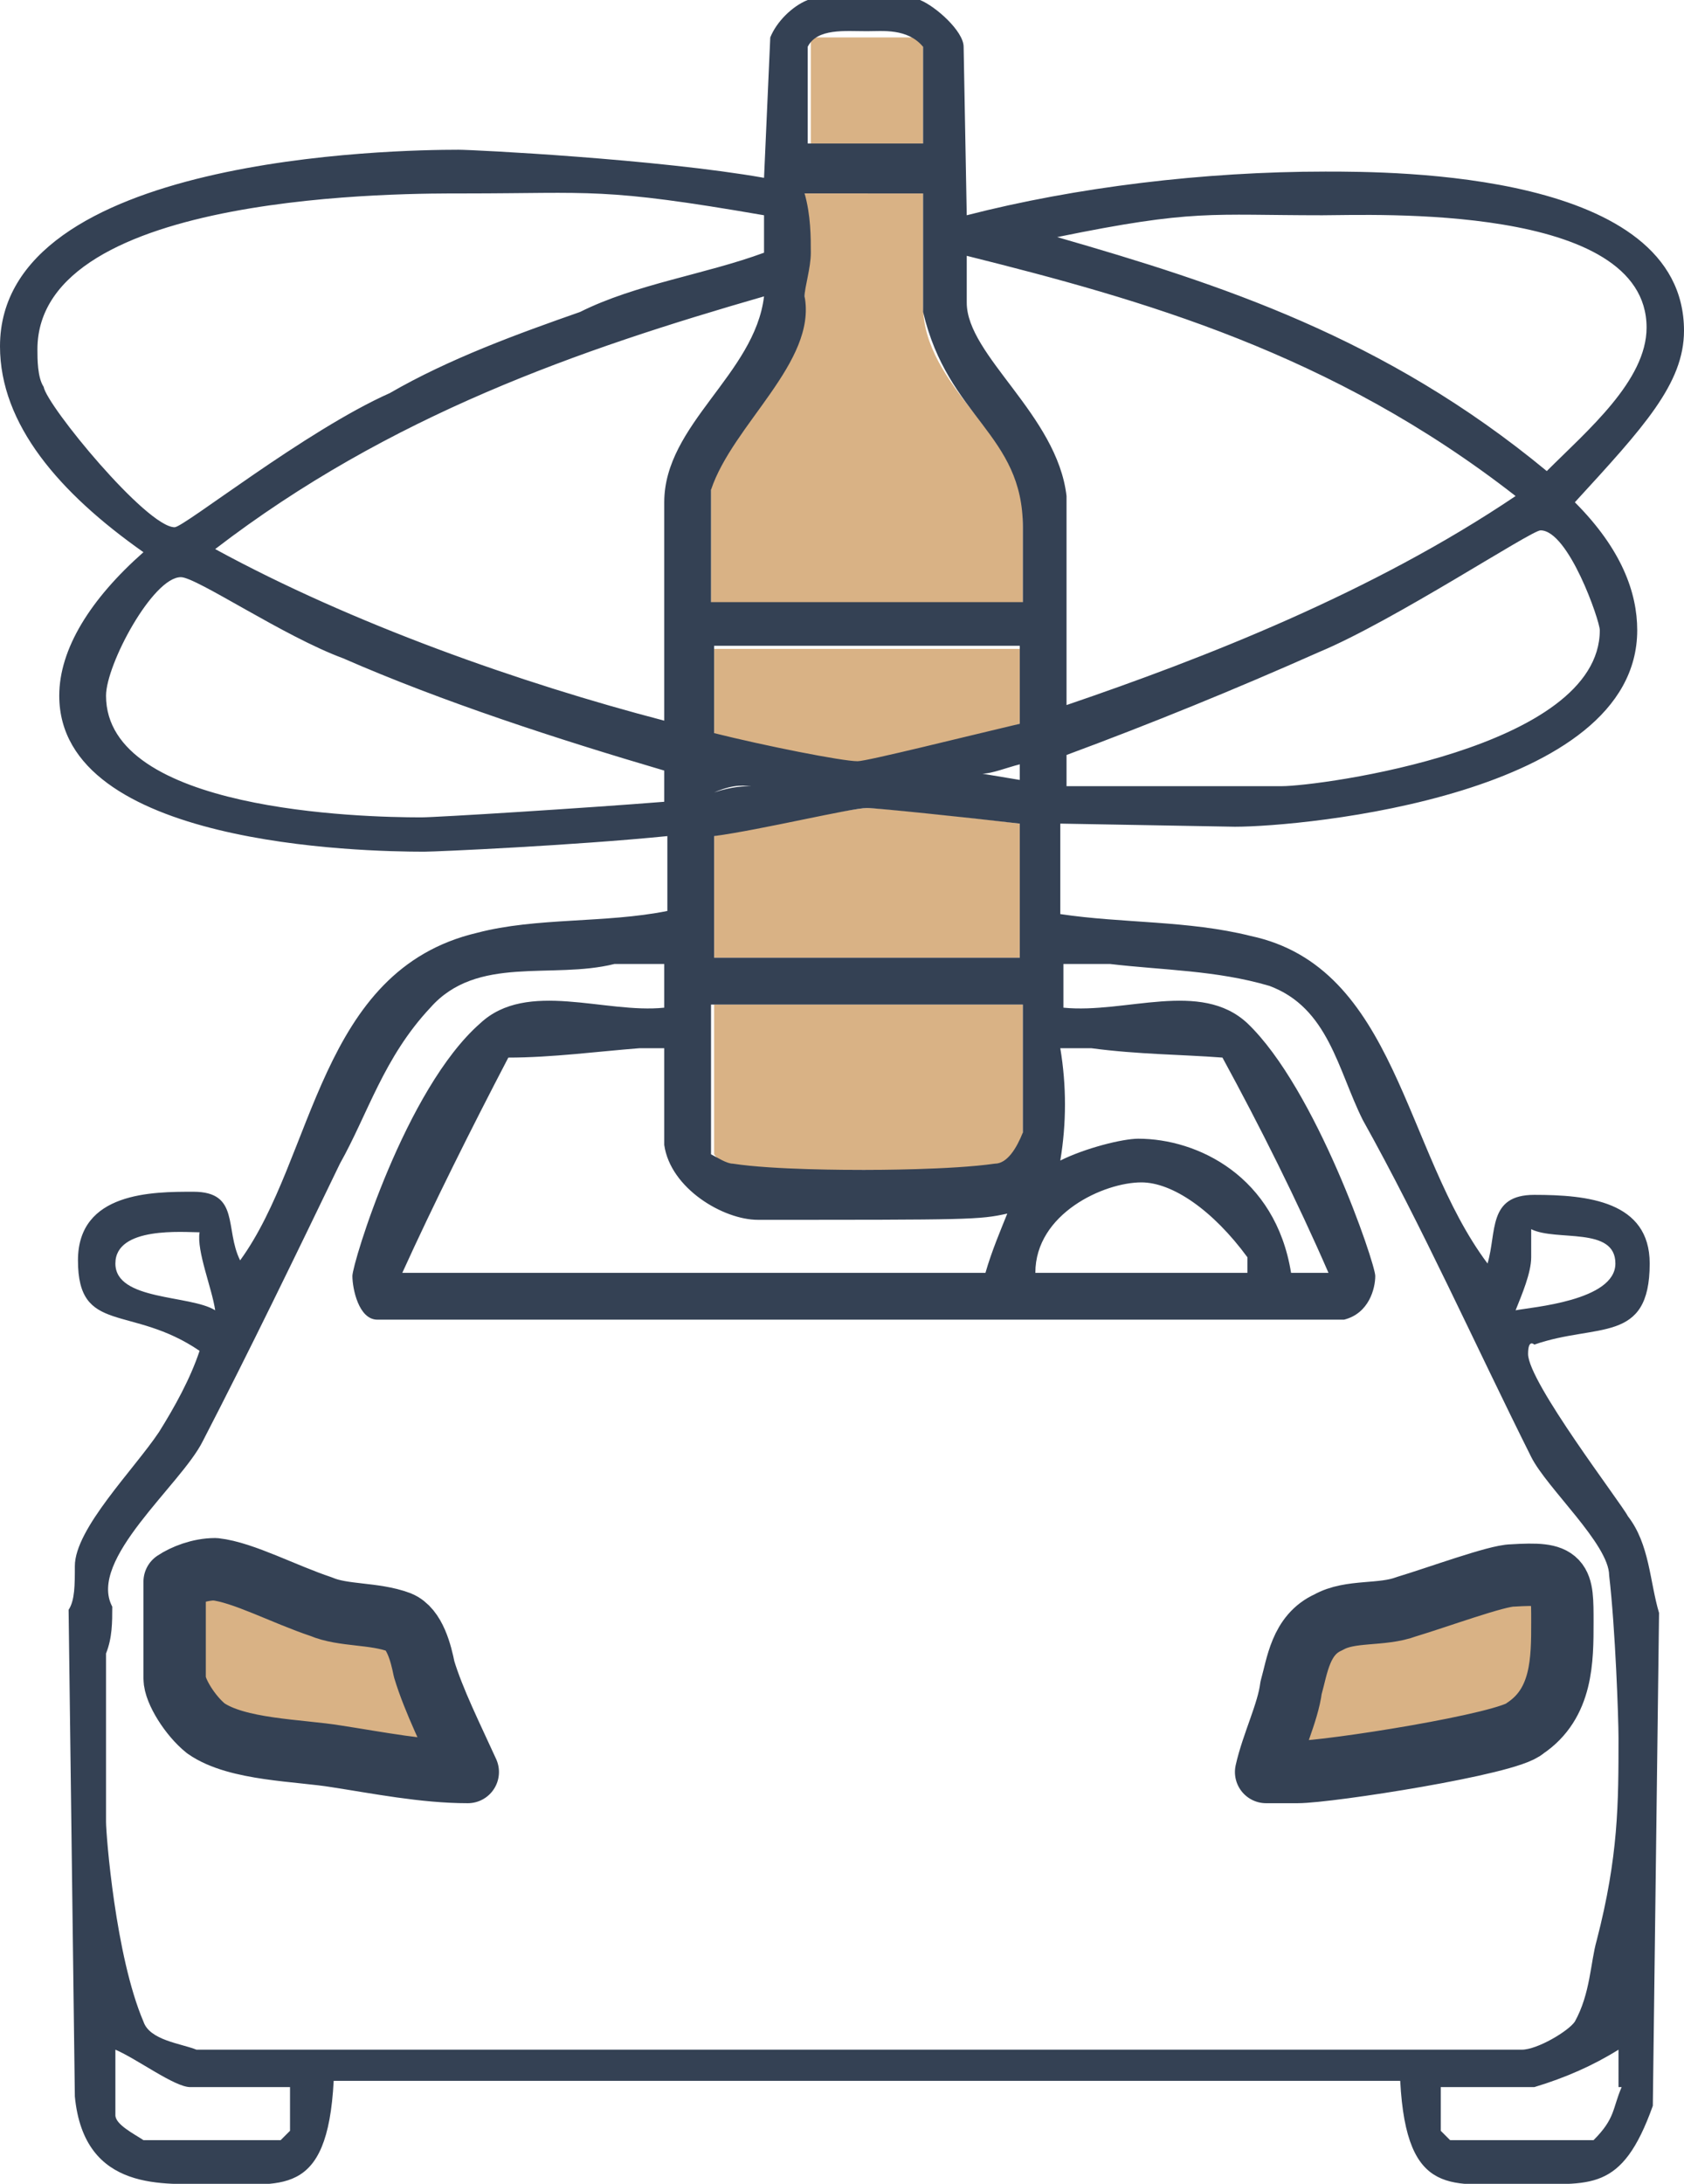
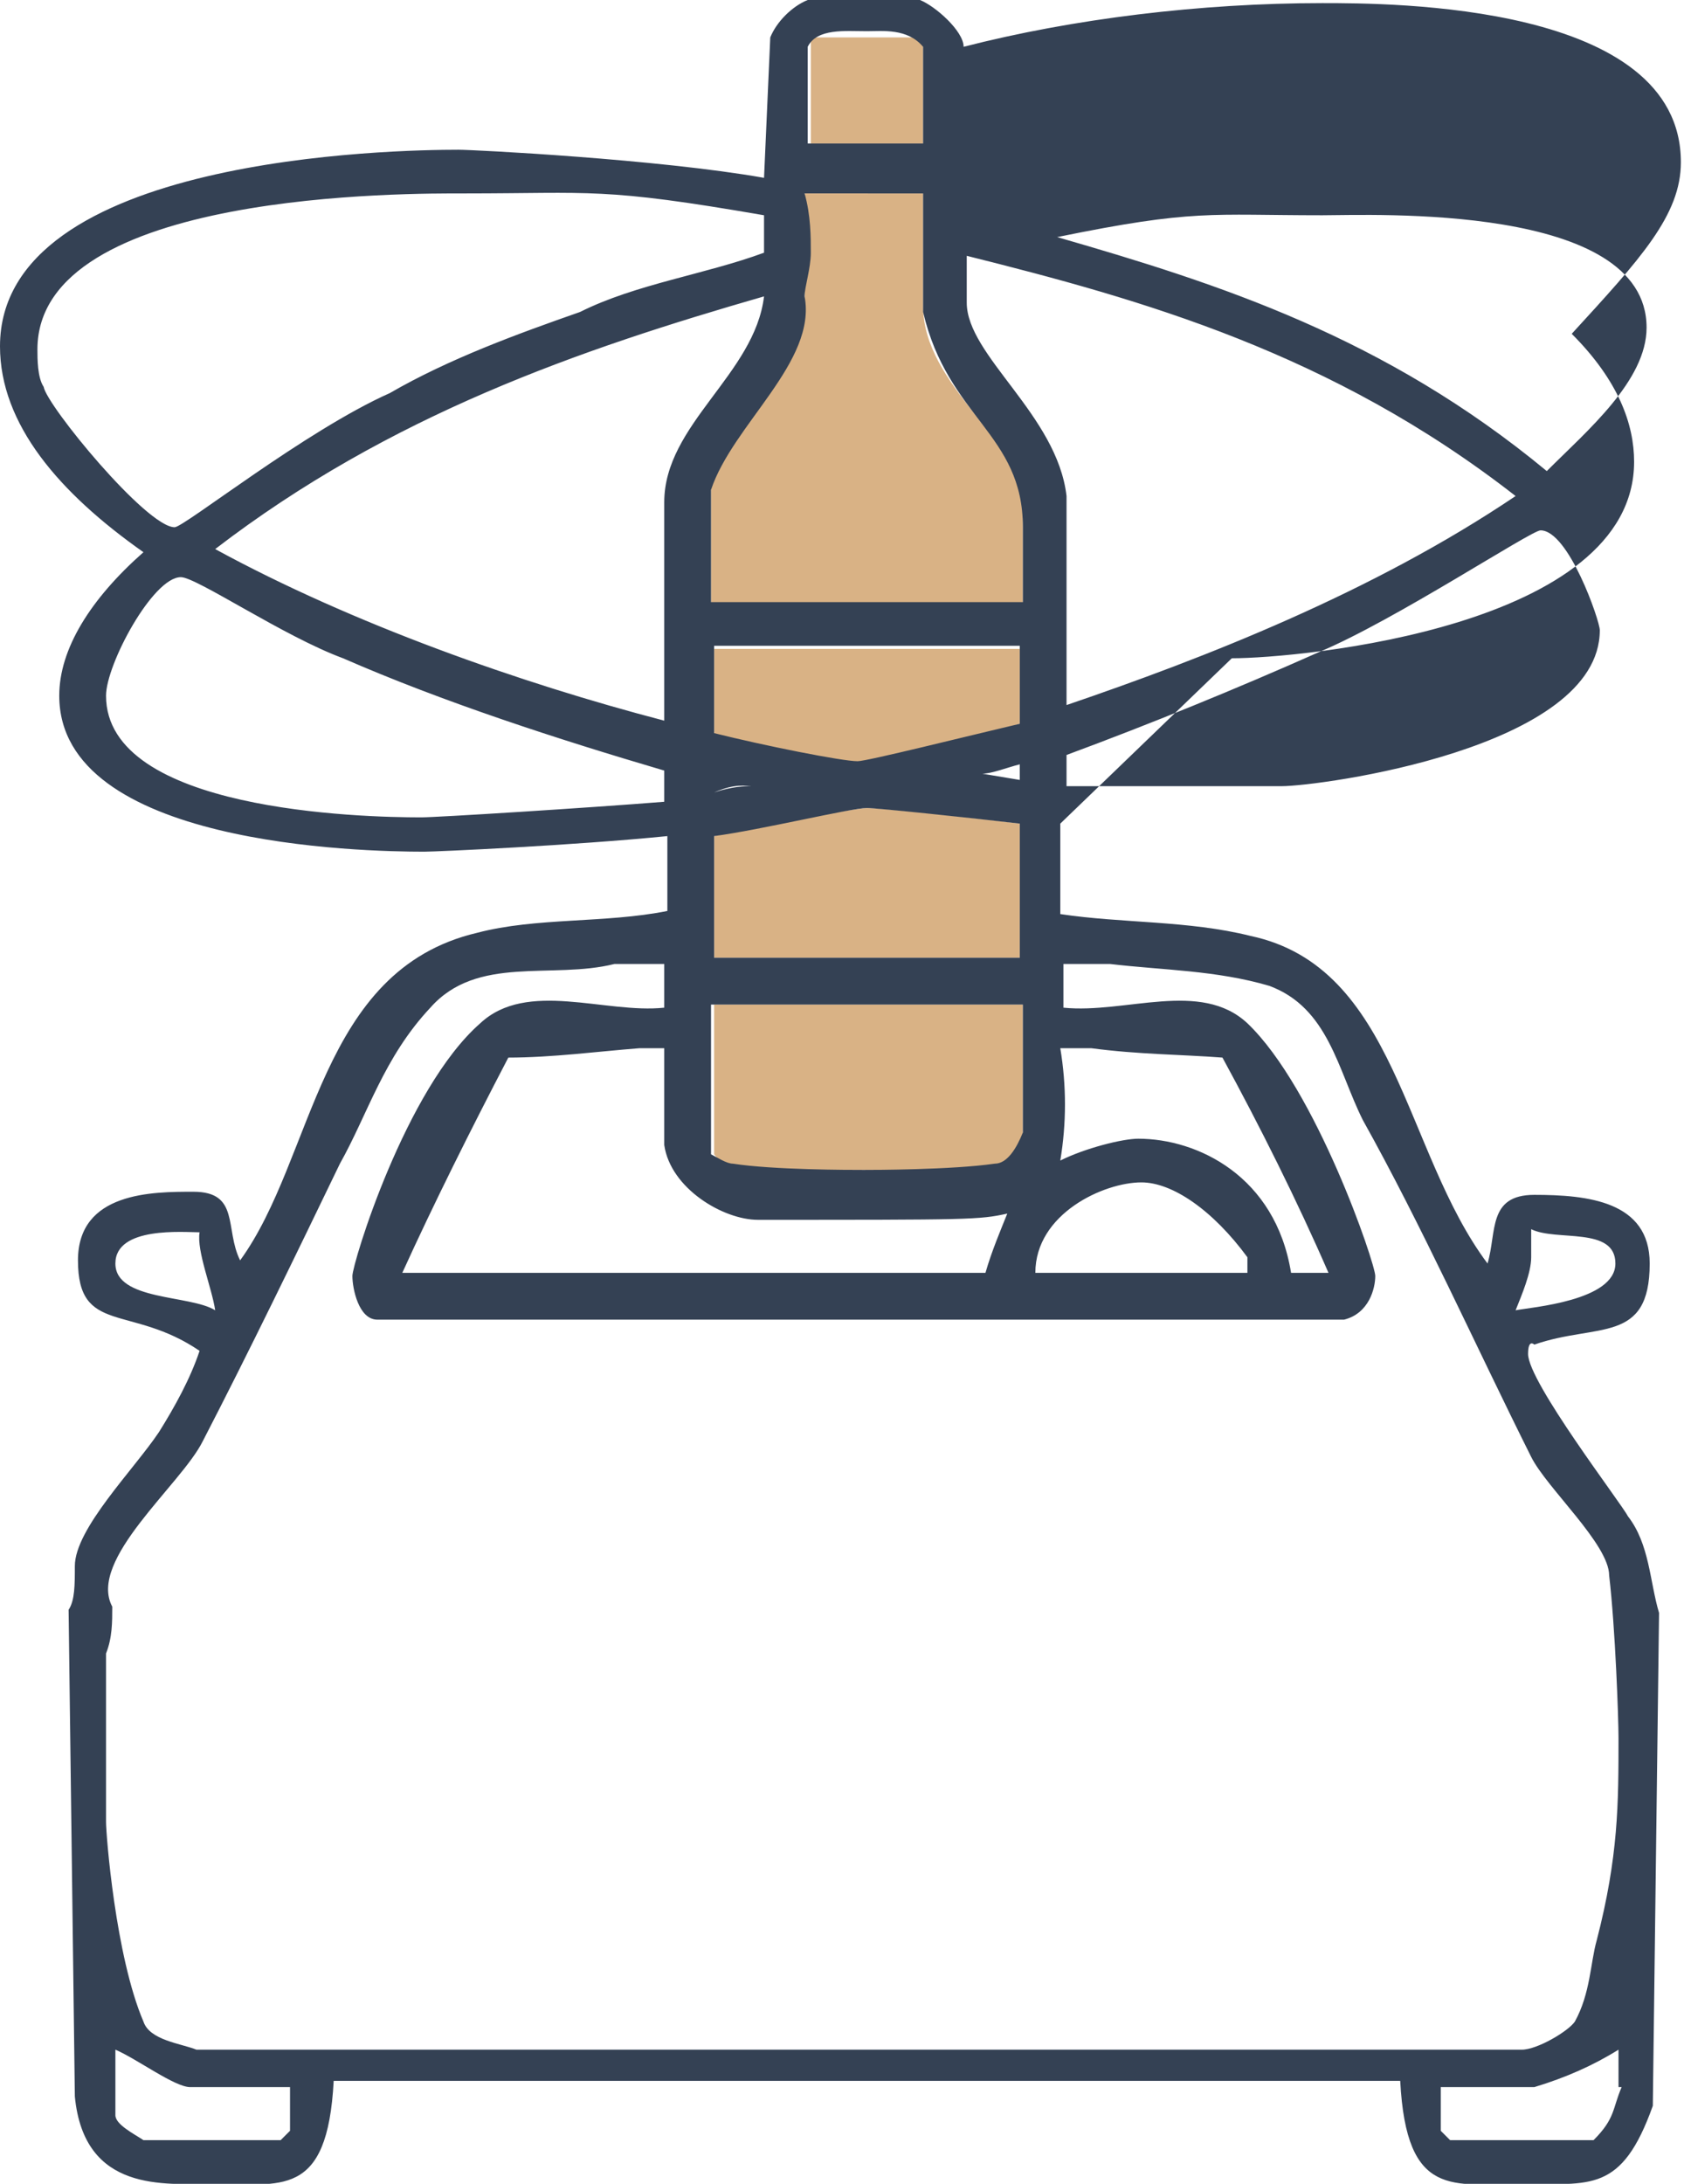
<svg xmlns="http://www.w3.org/2000/svg" version="1.1" id="Layer_1" x="0px" y="0px" width="54px" height="70px" viewBox="0 0 54 70" style="enable-background:new 0 0 54 70;" xml:space="preserve">
  <style type="text/css">
	
		.st0{fill-rule:evenodd;clip-rule:evenodd;fill:#D9B285;stroke:#344154;stroke-width:2;stroke-linecap:round;stroke-linejoin:round;stroke-miterlimit:10;}
	.st1{fill-rule:evenodd;clip-rule:evenodd;fill:#D9B285;}
	.st2{fill-rule:evenodd;clip-rule:evenodd;fill:#344154;}
</style>
  <g>
-     <path class="st0" d="M50.1,52c0,1.2,0,2.6-1.2,3.4c-0.5,0.5-6.3,1.4-7.3,1.4h-1c0.2-0.9,0.7-1.9,0.8-2.7c0.2-0.7,0.3-1.7,1.2-2.1   c0.7-0.4,1.7-0.2,2.5-0.5c1-0.3,2.9-1,3.4-1C50.1,50.4,50.1,50.6,50.1,52z M10.3,51.5c0.7,0.3,1.7,0.2,2.5,0.5   c0.5,0.2,0.7,1,0.8,1.5c0.3,1,0.9,2.2,1.4,3.3c-1.4,0-2.9-0.3-4.2-0.5c-1.2-0.2-3.2-0.2-4.2-0.9c-0.5-0.4-1-1.2-1-1.6v-3.1   c0.3-0.2,0.8-0.4,1.3-0.4C7.8,50.4,9.1,51.1,10.3,51.5z" />
    <path class="st1" d="M32.8,32.2v4.3c-0.2,0.3-0.3,0.7-0.7,1h-8.8L22.9,37v-4.8H32.8z M32.7,26.4v4.3h-9.8v-3.9   c1.7-0.4,4.6-0.9,4.9-0.9C28.3,25.9,31.1,26.2,32.7,26.4z M32.7,20.8v2.4c-1.7,0.5-4.7,1.4-5.1,1.4c-0.5,0-3-0.7-4.7-0.9v-2.9H32.7   z M29.6,6.2v3.6c0,2.6,3.2,4.3,3.2,6.5v3.1h-10v-3.8c0.5-1.5,2.4-3.8,3-5.5V6.2H29.6z M29.6,1.2v3.4h-3.6V1.2H29.6z" />
-     <path class="st2" d="M52,66.9c-0.3,0.7-0.2,1-0.9,1.7h-4.6l-0.3-0.3v-1.4h3c1-0.3,1.9-0.7,2.7-1.2V66.9z M6.1,66.9h3.2v1.4L9,68.6   H4.6c-0.3-0.2-0.9-0.5-0.9-0.8v-2.1C4.4,66,5.6,66.9,6.1,66.9z M51.8,40.5c0,1.2-2.7,1.4-3.2,1.5c0.2-0.5,0.5-1.2,0.5-1.7v-0.9   C49.9,39.8,51.8,39.3,51.8,40.5z M6.9,42c-0.8-0.5-3.2-0.3-3.2-1.5s2.2-1,2.7-1C6.3,40.1,6.8,41.3,6.9,42z M40,40.3v0.5h-6.8   c0-1.9,2.2-2.9,3.4-2.9C37.6,37.9,38.9,38.8,40,40.3z M35,33.6c1.5,0.2,2.9,0.2,4.2,0.3c1.2,2.2,2.4,4.6,3.4,6.9h-1.2   c-0.5-3.1-3-4.3-4.9-4.3c-0.5,0-1.7,0.3-2.5,0.7c0.2-1.2,0.2-2.4,0-3.6H35z M21.3,33.6v3.1c0.2,1.4,1.9,2.4,3,2.4   c6.8,0,7.1,0,8-0.2c-0.2,0.5-0.5,1.2-0.7,1.9H12.9c1-2.2,2.2-4.6,3.4-6.9c1.4,0,2.9-0.2,4.2-0.3H21.3z M32.8,32.2v4.1   c-0.2,0.5-0.5,1-0.9,1c-1.4,0.2-3.9,0.2-4.2,0.2c-0.5,0-2.9,0-4.2-0.2c-0.2,0-0.5-0.2-0.7-0.3v-4.8H32.8z M21.3,30.9v1.4   c-1.9,0.2-4.4-0.9-5.9,0.5c-2.4,2.1-4.1,7.7-4.1,8.1s0.2,1.4,0.8,1.4h31c0.8-0.2,1-1,1-1.4s-1.9-6-4.1-8.1   c-1.5-1.4-3.9-0.3-5.9-0.5v-1.4h1.5c1.7,0.2,3.4,0.2,5.1,0.7c1.9,0.7,2.2,2.7,3,4.3c1.9,3.4,3.6,7.2,5.4,10.8   c0.5,1,2.5,2.8,2.5,3.8c0.2,1.7,0.3,4.6,0.3,5.2c0,2.1,0,3.8-0.7,6.5c-0.2,0.7-0.2,1.7-0.7,2.6c-0.2,0.3-1.2,0.9-1.7,0.9H6.3   c-0.5-0.2-1.5-0.3-1.7-0.9c-0.9-2.1-1.2-6-1.2-6.4V53c0.2-0.5,0.2-1,0.2-1.5c-0.8-1.5,2.2-3.9,2.9-5.3c1.5-2.9,3-6,4.4-8.9   c0.9-1.6,1.4-3.4,2.9-5c1.5-1.7,3.9-0.9,5.9-1.4H21.3z M32.7,26.4v4.3h-9.8v-3.9c1.5-0.2,4.4-0.9,4.9-0.9   C28.1,25.9,31,26.2,32.7,26.4z M22.9,25.4c0.7-0.3,1-0.2,1.2-0.2C23.9,25.2,23.5,25.2,22.9,25.4z M32.7,25l-1.2-0.2   c0.3,0,0.8-0.2,1.2-0.3V25z M32.7,20.8v2.4c-1.7,0.4-4.9,1.2-5.2,1.2c-0.5,0-3-0.5-4.6-0.9v-2.8H32.7z M11,21.1   c3.2,1.4,6.9,2.6,10.3,3.6v1c-2.5,0.2-7.3,0.5-7.8,0.5c-1.9,0-10.1-0.2-10.1-3.9c0-1,1.5-3.8,2.4-3.8C6.3,18.5,9.1,20.4,11,21.1z    M51.3,20.2c0,3.8-9,5-10.2,5h-6.9v-1c2.7-1,5.4-2.1,8.1-3.3c2.4-1,6.8-3.9,7.1-3.9C50.3,17,51.3,19.9,51.3,20.2z M21.3,16.1v7   c-4.6-1.2-10-3.1-14.4-5.5c5.6-4.3,11.7-6.4,17.6-8.1C24.2,12,21.3,13.6,21.3,16.1z M48.6,15.9c-4.6,3.1-10,5.2-14.4,6.7v-6.7   c-0.3-2.6-3.2-4.5-3.2-6.2V8.2C36.6,9.6,42.7,11.3,48.6,15.9z M52.8,10.5c0,1.7-1.9,3.3-3.2,4.6c-5.2-4.3-10.5-6-15.7-7.5   c4.4-0.9,4.9-0.7,8.5-0.7C44,6.9,52.8,6.5,52.8,10.5z M29.6,6.2v3.8c0.8,3.4,3.2,3.9,3.2,6.9v2.4h-10v-3.6c0.7-2.1,3.4-4.1,3-6.2   c0-0.3,0.2-0.9,0.2-1.4c0-0.5,0-1.2-0.2-1.9H29.6z M24.5,6.9v1.2c-1.9,0.7-4.1,1-5.9,1.9c-2,0.7-4.2,1.5-6.1,2.6   c-2.7,1.2-6.6,4.3-6.9,4.3c-0.9,0-4.1-3.9-4.2-4.5c-0.2-0.3-0.2-0.9-0.2-1.2c0-5.1,12-5,13.7-5C19,6.2,19.3,6,24.5,6.9z M29.6,1.5   v3.1h-3.7V1.5C26.2,0.9,27.1,1,27.8,1C28.3,1,29.1,0.9,29.6,1.5z M29.5,0c0.5,0.2,1.4,1,1.4,1.5L31,6.9c3.5-0.9,7.6-1.4,11.5-1.4   c2.2,0,11.5,0,11.5,5.1c0,1.7-1.3,3.1-3.5,5.5c1.5,1.5,2,2.9,2,4.1c0,5.3-10.7,6.3-12.9,6.3L34,26.4v2.9c2,0.3,4.1,0.2,6.1,0.7   c4.7,1,4.9,6.9,7.6,10.5c0.3-1,0-2.2,1.5-2.2c1.7,0,3.7,0.2,3.7,2.2c0,2.6-1.7,1.9-3.7,2.6c0,0-0.2-0.2-0.2,0.3   c0,0.9,3,4.8,3.2,5.2c0.7,0.9,0.7,2.1,1,3.1l-0.2,15.8C52,70.3,51,70,48.8,70s-3.7,0.5-3.9-3.3H10.7C10.5,70.5,9,70,6.8,70   c-1.5,0-4.1,0.3-4.4-2.8L2.2,51.6c0.2-0.3,0.2-0.8,0.2-1.4c0-1.2,1.9-3.1,2.7-4.3c0.5-0.8,1-1.7,1.3-2.6c-2.2-1.5-3.9-0.5-3.9-2.9   c0-2.2,2.4-2.2,3.7-2.2c1.5,0,1,1.2,1.5,2.2c2.4-3.3,2.5-9.3,7.6-10.5c1.9-0.5,4.1-0.3,6.1-0.7v-2.4c-3,0.3-7.4,0.5-7.8,0.5   c-2,0-11.7-0.2-11.7-5c0-1.5,1-3.1,2.7-4.6C1.9,15.8,0,13.6,0,11.1C0,5,12.7,4.8,14.7,4.8c0.5,0,6.4,0.3,9.8,0.9l0.2-4.5   c0.2-0.5,0.7-1,1.2-1.2H29.5z" />
+     <path class="st2" d="M52,66.9c-0.3,0.7-0.2,1-0.9,1.7h-4.6l-0.3-0.3v-1.4h3c1-0.3,1.9-0.7,2.7-1.2V66.9z M6.1,66.9h3.2v1.4L9,68.6   H4.6c-0.3-0.2-0.9-0.5-0.9-0.8v-2.1C4.4,66,5.6,66.9,6.1,66.9z M51.8,40.5c0,1.2-2.7,1.4-3.2,1.5c0.2-0.5,0.5-1.2,0.5-1.7v-0.9   C49.9,39.8,51.8,39.3,51.8,40.5z M6.9,42c-0.8-0.5-3.2-0.3-3.2-1.5s2.2-1,2.7-1C6.3,40.1,6.8,41.3,6.9,42z M40,40.3v0.5h-6.8   c0-1.9,2.2-2.9,3.4-2.9C37.6,37.9,38.9,38.8,40,40.3z M35,33.6c1.5,0.2,2.9,0.2,4.2,0.3c1.2,2.2,2.4,4.6,3.4,6.9h-1.2   c-0.5-3.1-3-4.3-4.9-4.3c-0.5,0-1.7,0.3-2.5,0.7c0.2-1.2,0.2-2.4,0-3.6H35z M21.3,33.6v3.1c0.2,1.4,1.9,2.4,3,2.4   c6.8,0,7.1,0,8-0.2c-0.2,0.5-0.5,1.2-0.7,1.9H12.9c1-2.2,2.2-4.6,3.4-6.9c1.4,0,2.9-0.2,4.2-0.3H21.3z M32.8,32.2v4.1   c-0.2,0.5-0.5,1-0.9,1c-1.4,0.2-3.9,0.2-4.2,0.2c-0.5,0-2.9,0-4.2-0.2c-0.2,0-0.5-0.2-0.7-0.3v-4.8H32.8z M21.3,30.9v1.4   c-1.9,0.2-4.4-0.9-5.9,0.5c-2.4,2.1-4.1,7.7-4.1,8.1s0.2,1.4,0.8,1.4h31c0.8-0.2,1-1,1-1.4s-1.9-6-4.1-8.1   c-1.5-1.4-3.9-0.3-5.9-0.5v-1.4h1.5c1.7,0.2,3.4,0.2,5.1,0.7c1.9,0.7,2.2,2.7,3,4.3c1.9,3.4,3.6,7.2,5.4,10.8   c0.5,1,2.5,2.8,2.5,3.8c0.2,1.7,0.3,4.6,0.3,5.2c0,2.1,0,3.8-0.7,6.5c-0.2,0.7-0.2,1.7-0.7,2.6c-0.2,0.3-1.2,0.9-1.7,0.9H6.3   c-0.5-0.2-1.5-0.3-1.7-0.9c-0.9-2.1-1.2-6-1.2-6.4V53c0.2-0.5,0.2-1,0.2-1.5c-0.8-1.5,2.2-3.9,2.9-5.3c1.5-2.9,3-6,4.4-8.9   c0.9-1.6,1.4-3.4,2.9-5c1.5-1.7,3.9-0.9,5.9-1.4H21.3z M32.7,26.4v4.3h-9.8v-3.9c1.5-0.2,4.4-0.9,4.9-0.9   C28.1,25.9,31,26.2,32.7,26.4z M22.9,25.4c0.7-0.3,1-0.2,1.2-0.2C23.9,25.2,23.5,25.2,22.9,25.4z M32.7,25l-1.2-0.2   c0.3,0,0.8-0.2,1.2-0.3V25z M32.7,20.8v2.4c-1.7,0.4-4.9,1.2-5.2,1.2c-0.5,0-3-0.5-4.6-0.9v-2.8H32.7z M11,21.1   c3.2,1.4,6.9,2.6,10.3,3.6v1c-2.5,0.2-7.3,0.5-7.8,0.5c-1.9,0-10.1-0.2-10.1-3.9c0-1,1.5-3.8,2.4-3.8C6.3,18.5,9.1,20.4,11,21.1z    M51.3,20.2c0,3.8-9,5-10.2,5h-6.9v-1c2.7-1,5.4-2.1,8.1-3.3c2.4-1,6.8-3.9,7.1-3.9C50.3,17,51.3,19.9,51.3,20.2z M21.3,16.1v7   c-4.6-1.2-10-3.1-14.4-5.5c5.6-4.3,11.7-6.4,17.6-8.1C24.2,12,21.3,13.6,21.3,16.1z M48.6,15.9c-4.6,3.1-10,5.2-14.4,6.7v-6.7   c-0.3-2.6-3.2-4.5-3.2-6.2V8.2C36.6,9.6,42.7,11.3,48.6,15.9z M52.8,10.5c0,1.7-1.9,3.3-3.2,4.6c-5.2-4.3-10.5-6-15.7-7.5   c4.4-0.9,4.9-0.7,8.5-0.7C44,6.9,52.8,6.5,52.8,10.5z M29.6,6.2v3.8c0.8,3.4,3.2,3.9,3.2,6.9v2.4h-10v-3.6c0.7-2.1,3.4-4.1,3-6.2   c0-0.3,0.2-0.9,0.2-1.4c0-0.5,0-1.2-0.2-1.9H29.6z M24.5,6.9v1.2c-1.9,0.7-4.1,1-5.9,1.9c-2,0.7-4.2,1.5-6.1,2.6   c-2.7,1.2-6.6,4.3-6.9,4.3c-0.9,0-4.1-3.9-4.2-4.5c-0.2-0.3-0.2-0.9-0.2-1.2c0-5.1,12-5,13.7-5C19,6.2,19.3,6,24.5,6.9z M29.6,1.5   v3.1h-3.7V1.5C26.2,0.9,27.1,1,27.8,1C28.3,1,29.1,0.9,29.6,1.5z M29.5,0c0.5,0.2,1.4,1,1.4,1.5c3.5-0.9,7.6-1.4,11.5-1.4   c2.2,0,11.5,0,11.5,5.1c0,1.7-1.3,3.1-3.5,5.5c1.5,1.5,2,2.9,2,4.1c0,5.3-10.7,6.3-12.9,6.3L34,26.4v2.9c2,0.3,4.1,0.2,6.1,0.7   c4.7,1,4.9,6.9,7.6,10.5c0.3-1,0-2.2,1.5-2.2c1.7,0,3.7,0.2,3.7,2.2c0,2.6-1.7,1.9-3.7,2.6c0,0-0.2-0.2-0.2,0.3   c0,0.9,3,4.8,3.2,5.2c0.7,0.9,0.7,2.1,1,3.1l-0.2,15.8C52,70.3,51,70,48.8,70s-3.7,0.5-3.9-3.3H10.7C10.5,70.5,9,70,6.8,70   c-1.5,0-4.1,0.3-4.4-2.8L2.2,51.6c0.2-0.3,0.2-0.8,0.2-1.4c0-1.2,1.9-3.1,2.7-4.3c0.5-0.8,1-1.7,1.3-2.6c-2.2-1.5-3.9-0.5-3.9-2.9   c0-2.2,2.4-2.2,3.7-2.2c1.5,0,1,1.2,1.5,2.2c2.4-3.3,2.5-9.3,7.6-10.5c1.9-0.5,4.1-0.3,6.1-0.7v-2.4c-3,0.3-7.4,0.5-7.8,0.5   c-2,0-11.7-0.2-11.7-5c0-1.5,1-3.1,2.7-4.6C1.9,15.8,0,13.6,0,11.1C0,5,12.7,4.8,14.7,4.8c0.5,0,6.4,0.3,9.8,0.9l0.2-4.5   c0.2-0.5,0.7-1,1.2-1.2H29.5z" />
  </g>
</svg>